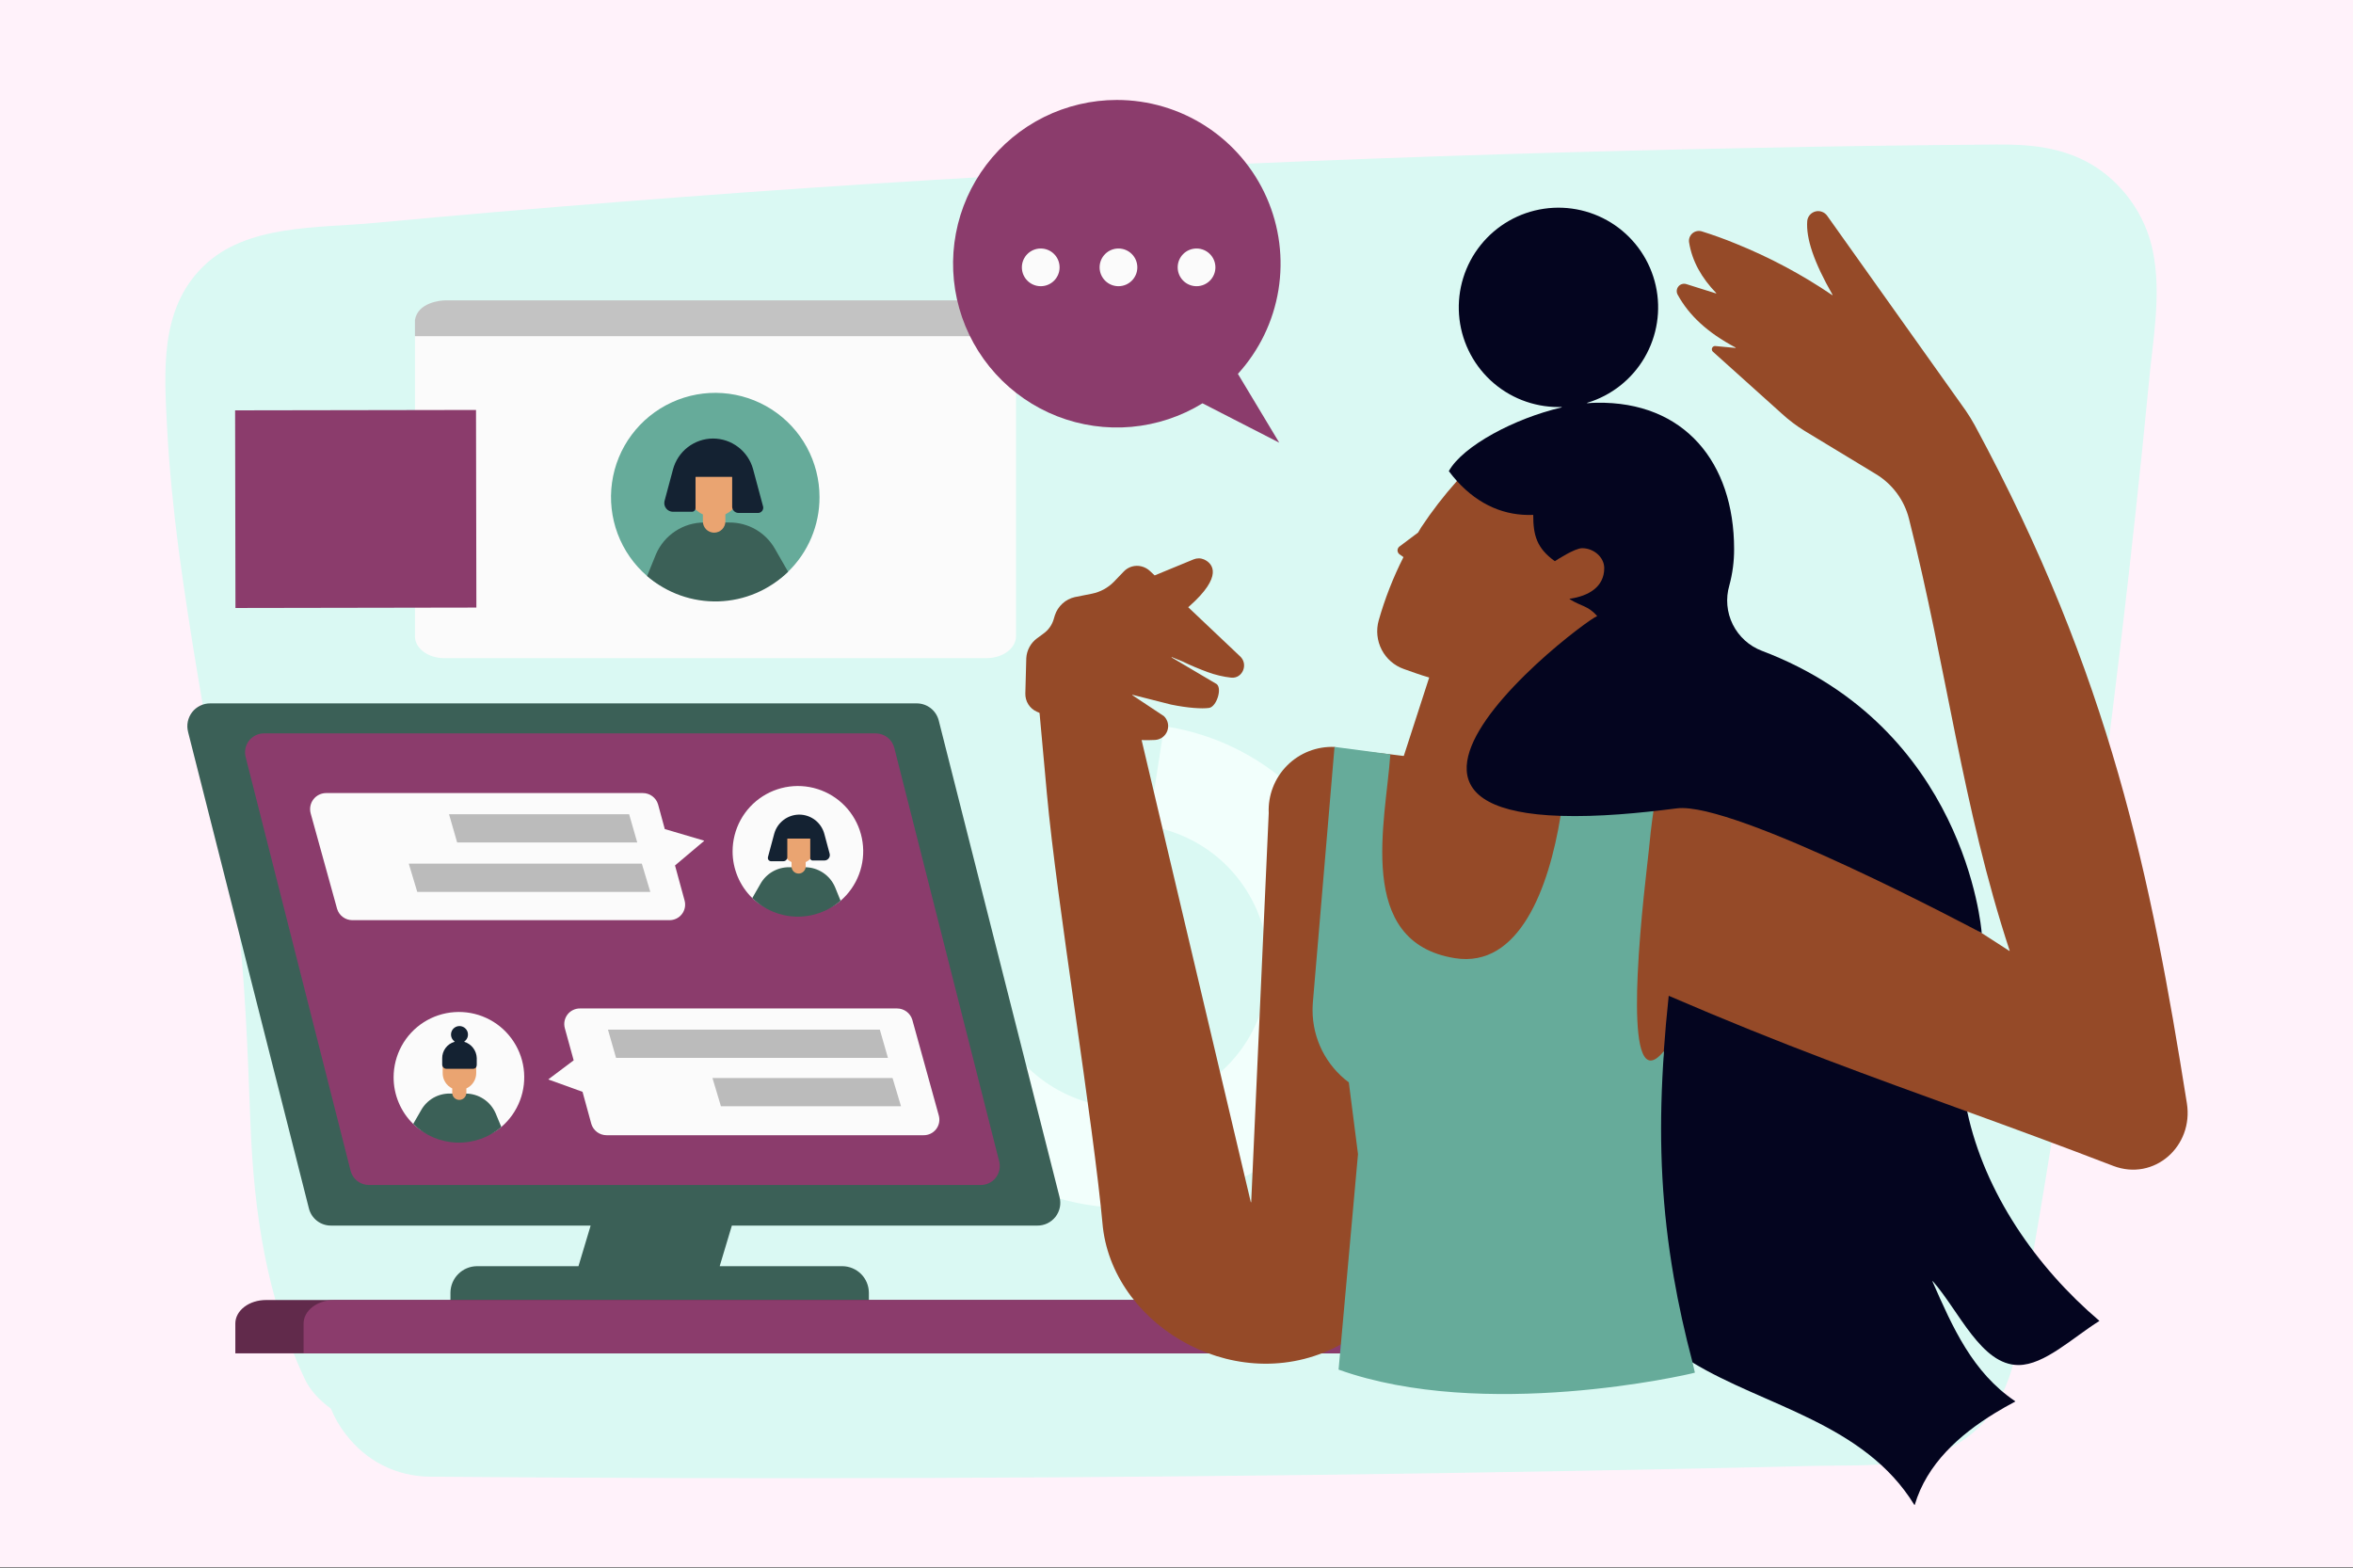
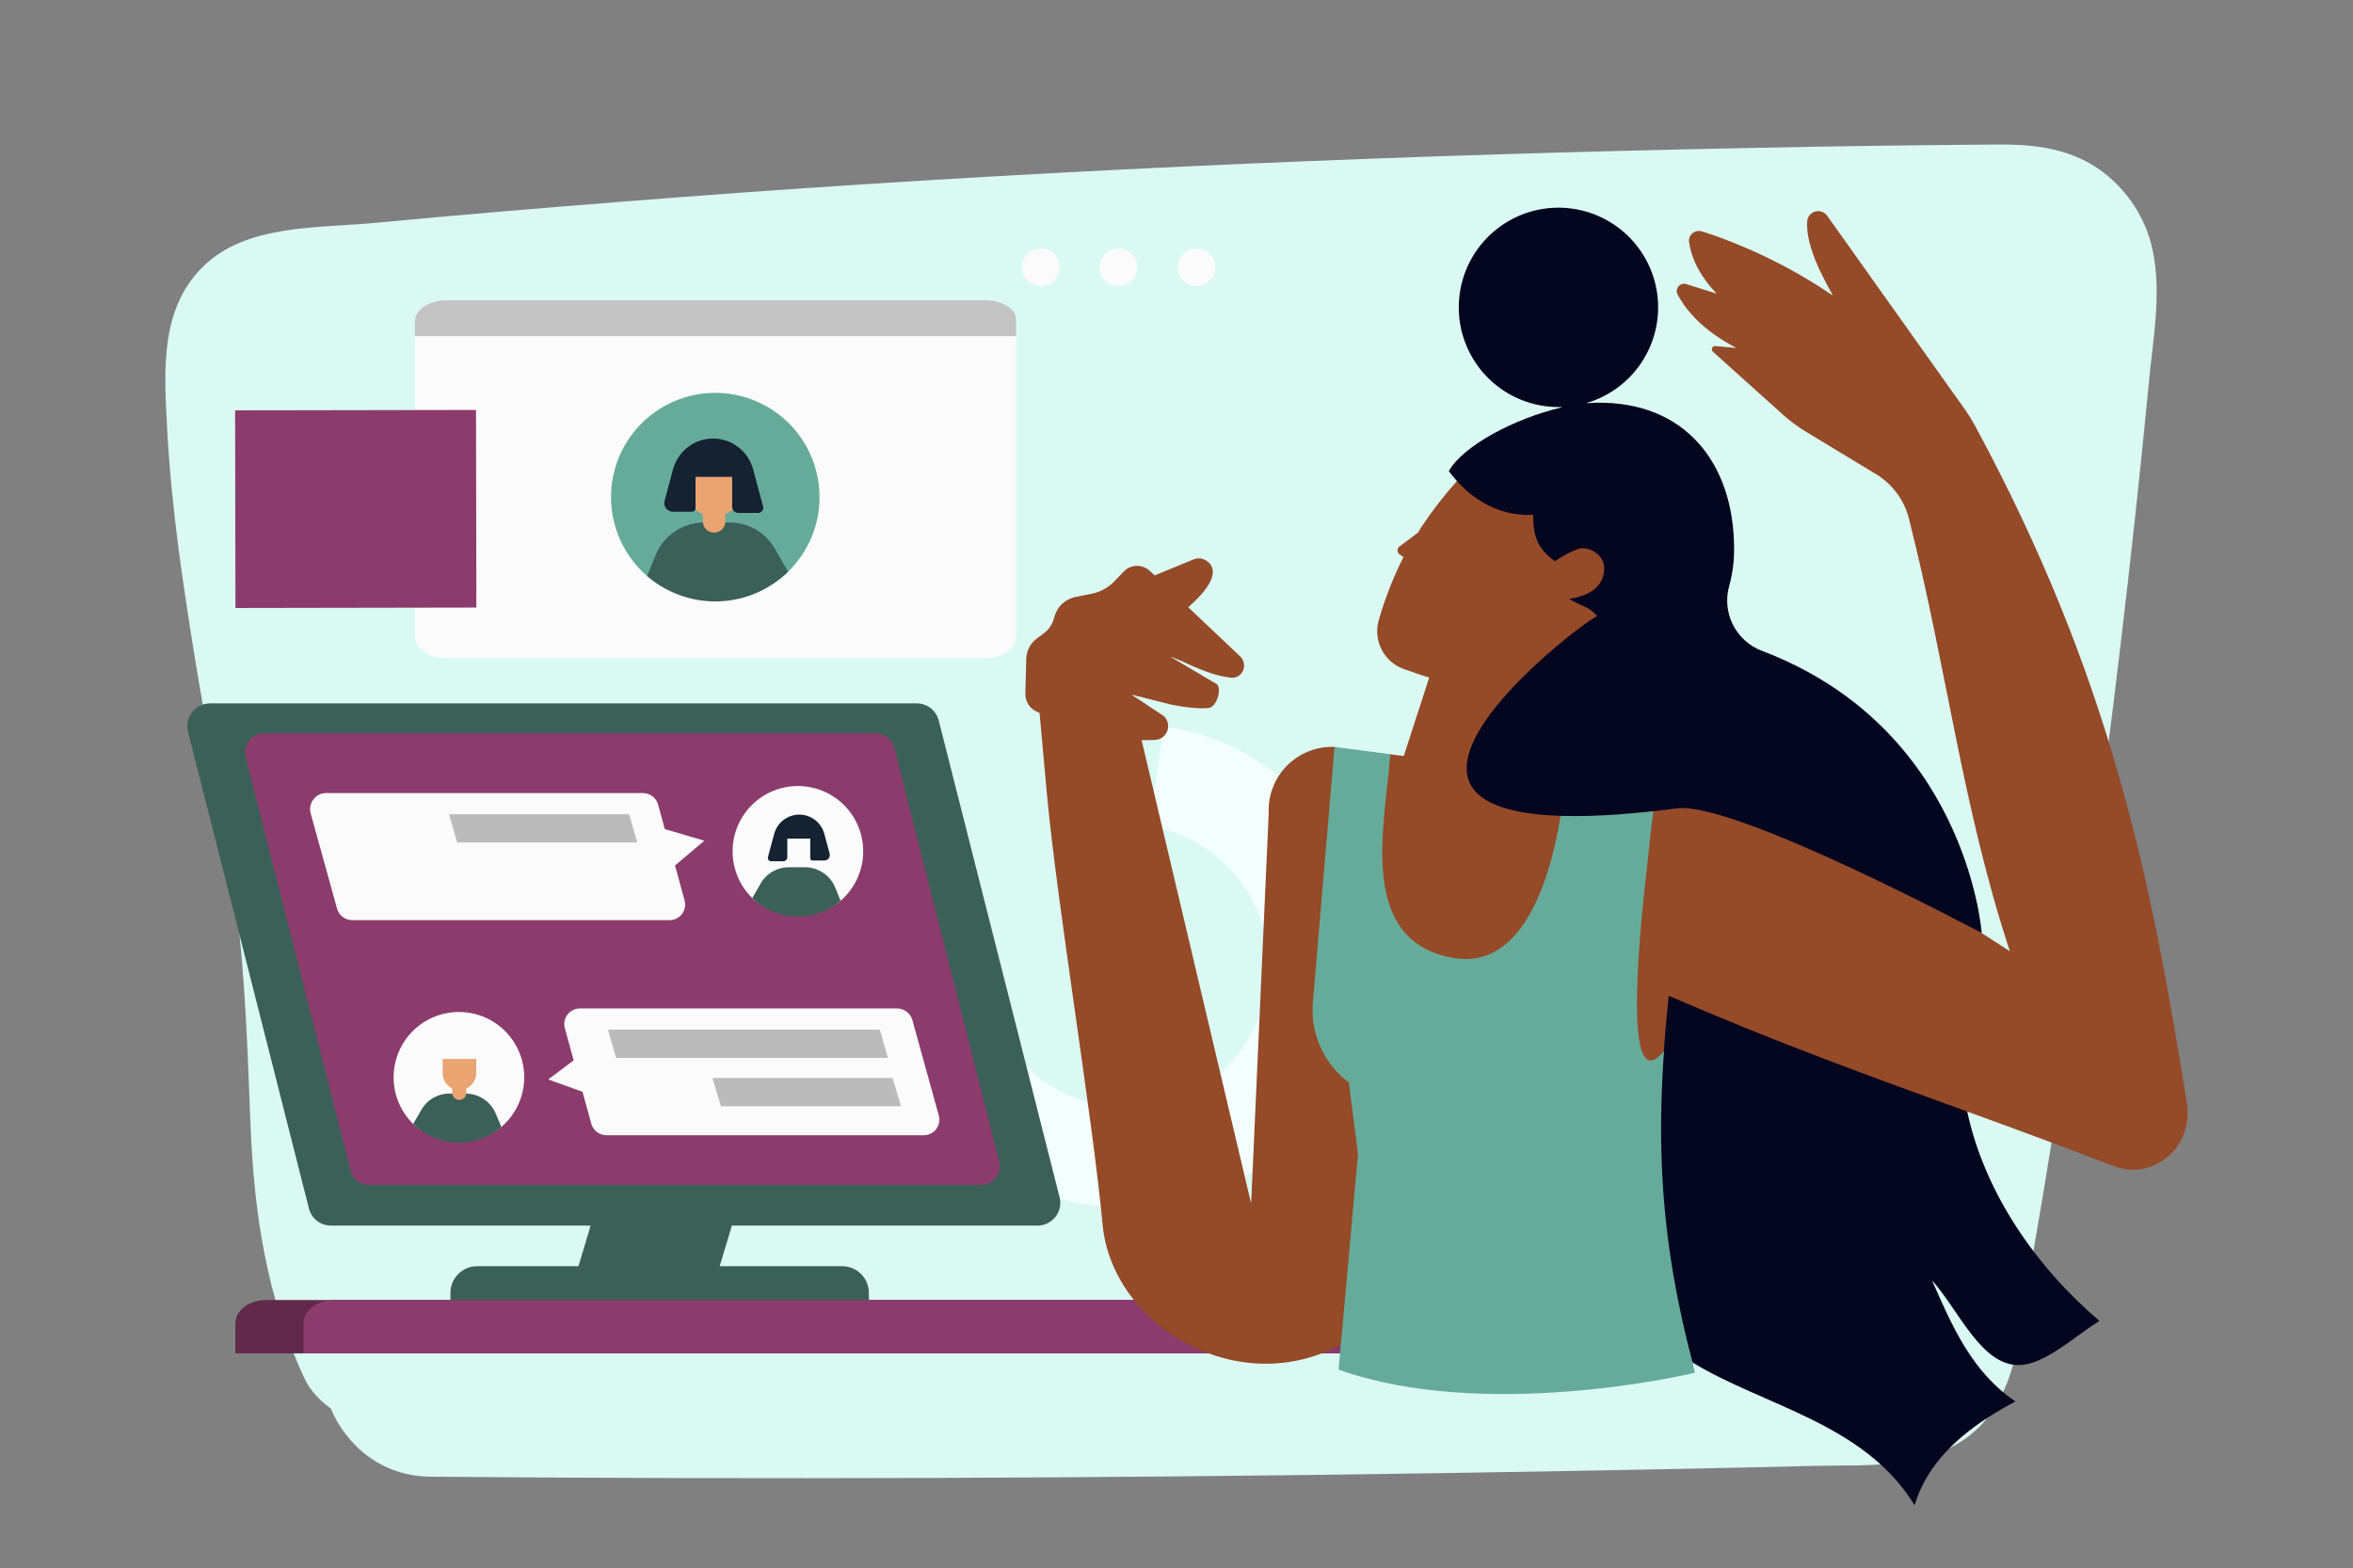
<svg xmlns="http://www.w3.org/2000/svg" width="2000" height="1333" viewBox="0 0 2000 1333" fill="none">
  <rect x="0" y="0" width="2000" height="1333" fill="#808080" stroke="none" />
  <g clip-path="url(#clip0_1180_114)">
-     <path d="M2000 0H0V1332.05H2000V0Z" fill="#FFF2FA" />
    <path d="M1829.71 212.692C1823.51 182.655 1804.04 155.283 1777.52 139.626C1752.42 124.966 1724.77 122.566 1696.56 122.847C1626.46 123.408 1556.36 124.264 1486.25 125.807C1202.04 131.447 917.41 143.162 633.76 163.477C563.949 168.541 493.844 174.055 424.018 179.975C388.902 182.936 354.207 186.177 319.077 189.417C270.423 194.075 209.212 190.273 172.398 226.806C135.29 263.339 139.667 316.652 142.066 364.324C143.904 398.739 147.425 433.013 151.803 466.866C161.525 539.652 174.503 612.142 187.199 684.226C192.278 712.145 196.655 740.499 200.738 768.432C208.356 830.625 210.474 892.411 212.873 954.899C215.834 1030.63 226.412 1102.71 258.848 1171.68C263.225 1181.42 271.545 1190.3 281.282 1197.36C284.242 1204.7 288.338 1212.02 293.978 1219.22C311.319 1241.93 336.712 1254.91 365.627 1255.19C650.834 1257.59 935.607 1256.59 1220.8 1252.23C1292.46 1251.09 1363.69 1249.83 1435.2 1248.41C1470.6 1247.57 1505.59 1247.01 1540.98 1246.01C1589.93 1244.89 1645.92 1250.11 1683.3 1211.88C1715.75 1178.6 1717.43 1125.57 1725.19 1081.98C1731.13 1047.56 1737.05 1013.01 1742.55 978.595C1753.68 908.769 1764.4 838.664 1774 768.572C1794.31 622.159 1811.94 475.466 1826.19 328.492C1829.43 290.977 1837.75 250.642 1829.71 212.692Z" fill="#DAF9F3" />
    <path d="M957.011 1026.73C902.366 1026.64 849.98 1004.96 811.272 966.35C772.579 927.783 750.707 875.438 750.482 820.793C750.44 811.436 751.212 802.092 752.839 792.874C752.839 792.79 752.923 792.692 753.021 792.608C753.106 792.566 753.204 792.51 753.33 792.51L837.971 804.435C838.097 804.491 838.195 804.533 838.279 804.617C838.335 804.715 838.377 804.842 838.377 804.94C837.788 811.351 837.199 816.051 837.199 820.793C837.157 843.774 843.653 866.361 856.027 885.778C868.359 905.195 886.022 920.642 906.926 930.35C927.802 940.059 951.007 943.538 973.819 940.465C996.631 937.351 1018.08 927.825 1035.61 912.925C1053.17 898.012 1066.04 878.371 1072.81 856.372C1079.55 834.388 1079.81 810.902 1073.63 788.722C1067.44 766.541 1055.02 746.633 1037.86 731.271C1020.69 715.964 999.465 705.849 976.751 702.187C976.611 702.187 976.527 702.145 976.442 702.005C976.386 701.921 976.344 701.837 976.386 701.696L989.49 617.687C989.49 617.561 989.574 617.463 989.672 617.421C989.756 617.336 989.855 617.28 989.981 617.336C1038.68 624.646 1083.11 649.254 1115.18 686.614C1147.24 723.919 1164.86 771.564 1164.76 820.793C1164.17 875.523 1142.05 927.825 1103.16 966.392C1064.28 1004.92 1011.8 1026.59 957.011 1026.73Z" fill="#F2FFFC" />
    <path d="M159.894 622.182C159.123 619.306 159.038 616.29 159.628 613.358C160.231 610.439 161.494 607.704 163.317 605.333C165.141 602.99 167.512 601.096 170.192 599.805C172.872 598.5 175.804 597.841 178.792 597.869H779.033C783.382 597.841 787.619 599.272 791.057 601.937C794.48 604.617 796.907 608.349 797.945 612.586L900.585 1017.45C901.343 1020.31 901.441 1023.33 900.852 1026.26C900.249 1029.18 898.986 1031.92 897.162 1034.29C895.31 1036.63 892.967 1038.52 890.288 1039.83C887.608 1041.12 884.662 1041.79 881.688 1041.75H622.225C622.169 1041.75 622.127 1041.76 622.084 1041.79C622.07 1041.81 622.028 1041.83 622.028 1041.88L611.787 1076.02C611.773 1076.07 611.773 1076.08 611.773 1076.12C611.787 1076.14 611.787 1076.18 611.815 1076.19C611.829 1076.21 611.871 1076.22 611.885 1076.25C611.927 1076.26 611.941 1076.26 611.983 1076.26H716.012C721.975 1076.31 727.671 1078.7 731.894 1082.91C736.103 1087.12 738.488 1092.82 738.516 1098.77V1106.09C738.516 1106.15 738.502 1106.19 738.46 1106.22C738.432 1106.26 738.39 1106.27 738.333 1106.27H383.063C383.021 1106.27 382.964 1106.26 382.922 1106.22C382.894 1106.19 382.866 1106.15 382.866 1106.09V1098.77C382.922 1092.82 385.307 1087.12 389.516 1082.91C393.725 1078.69 399.421 1076.31 405.384 1076.26H491.539C491.581 1076.26 491.623 1076.25 491.651 1076.22C491.694 1076.21 491.708 1076.18 491.722 1076.14L501.963 1041.99C501.963 1041.95 501.963 1041.93 501.963 1041.89C501.963 1041.88 501.949 1041.83 501.935 1041.82C501.907 1041.81 501.893 1041.79 501.851 1041.76C501.837 1041.75 501.795 1041.75 501.781 1041.75H281.432C277.069 1041.79 272.846 1040.35 269.423 1037.7C265.986 1035 263.559 1031.27 262.535 1027.05L159.866 622.168L159.894 622.182Z" fill="#3B6057" />
    <path d="M297.945 994.947C298.772 998.441 300.793 1001.56 303.613 1003.79C306.446 1006.02 309.954 1007.24 313.545 1007.25H833.65C836.119 1007.25 838.546 1006.69 840.749 1005.61C842.965 1004.53 844.901 1002.97 846.402 1001.04C847.918 999.072 848.956 996.827 849.461 994.4C849.952 992.001 849.896 989.504 849.279 987.147L760.135 635.678C759.237 632.199 757.245 629.112 754.425 626.882C751.591 624.665 748.125 623.43 744.534 623.374H224.416C221.946 623.374 219.519 623.935 217.303 625.016C215.114 626.096 213.178 627.653 211.663 629.589C210.162 631.553 209.109 633.798 208.618 636.211C208.127 638.624 208.183 641.122 208.801 643.479L297.945 994.947Z" fill="#8B3C6C" />
    <path d="M334.563 915.697C334.549 923.076 336.008 930.399 338.884 937.218C341.732 944.008 345.913 950.195 351.202 955.344C361.219 965.165 374.94 968.56 390.078 968.56C403.813 968.56 416.425 966.217 426.12 957.911C433.219 951.865 438.648 944.134 441.959 935.422C445.284 926.71 446.336 917.324 445.074 908.093C443.811 898.861 440.219 890.107 434.664 882.629C429.122 875.137 421.784 869.16 413.325 865.274C404.865 861.36 395.563 859.676 386.262 860.308C376.974 860.939 367.995 863.913 360.139 868.922C352.296 873.959 345.842 880.861 341.381 889.026C336.906 897.206 334.563 906.381 334.563 915.697Z" fill="#FBFBFB" />
    <path d="M622.692 723.618C622.664 731.026 624.165 738.363 627.027 745.181C629.889 752.014 634.112 758.187 639.429 763.35C649.446 773.142 663.125 776.453 678.207 776.453C704.639 776.453 713.267 766.254 714.403 765.707C721.446 759.646 726.875 751.902 730.144 743.189C733.427 734.491 734.465 725.091 733.161 715.874C731.884 706.656 728.278 697.93 722.723 690.452C717.153 682.988 709.815 677.054 701.342 673.168C692.896 669.295 683.608 667.598 674.307 668.243C665.047 668.903 656.068 671.863 648.226 676.885C640.397 681.908 633.957 688.825 629.482 696.99C625.035 705.169 622.692 714.302 622.692 723.618Z" fill="#FBFBFB" />
    <path d="M264.021 691.208C263.502 689.216 263.446 687.125 263.839 685.091C264.246 683.085 265.073 681.163 266.322 679.535C267.571 677.866 269.17 676.533 270.994 675.607C272.846 674.653 274.866 674.148 276.942 674.106H546.45C549.326 674.106 552.16 675.046 554.489 676.772C556.79 678.511 558.502 680.924 559.343 683.702L565.025 704.606C565.025 704.648 565.039 704.662 565.068 704.704C565.082 704.718 565.124 704.733 565.152 704.733L598.332 714.511C598.374 714.525 598.388 714.553 598.402 714.567C598.444 714.581 598.444 714.623 598.458 714.665C598.458 714.694 598.458 714.736 598.458 714.75C598.444 714.792 598.43 714.834 598.402 714.848L573.85 735.541C573.808 735.569 573.794 735.598 573.794 735.64C573.78 735.654 573.78 735.696 573.78 735.738L581.861 765.34C582.408 767.332 582.506 769.395 582.113 771.429C581.721 773.449 580.865 775.357 579.616 776.971C578.354 778.612 576.754 779.931 574.888 780.829C573.05 781.713 571.002 782.162 568.954 782.148H299.446C296.542 782.148 293.736 781.194 291.407 779.468C289.078 777.756 287.366 775.315 286.524 772.537L264.021 691.222V691.208Z" fill="#FBFBFB" />
    <path d="M466.326 917.631C466.298 917.603 466.27 917.589 466.256 917.575C466.242 917.547 466.214 917.519 466.214 917.477C466.2 917.435 466.2 917.42 466.214 917.378C466.242 917.35 466.256 917.322 466.27 917.308L487.496 901.371C487.539 901.357 487.553 901.315 487.581 901.3C487.595 901.258 487.595 901.23 487.581 901.188L480.103 873.999C479.556 872.007 479.458 869.93 479.85 867.924C480.243 865.89 481.099 863.996 482.348 862.354C483.596 860.727 485.21 859.408 487.076 858.51C488.913 857.626 490.962 857.163 493.01 857.192H762.532C765.422 857.192 768.256 858.146 770.557 859.857C772.886 861.583 774.598 864.024 775.439 866.802L797.943 948.117C798.504 950.109 798.602 952.186 798.209 954.206C797.817 956.24 796.961 958.134 795.712 959.762C794.449 961.389 792.85 962.722 790.984 963.606C789.132 964.504 787.098 964.953 785.05 964.939H515.514C512.637 964.939 509.818 963.985 507.489 962.259C505.174 960.533 503.448 958.106 502.62 955.328L495.157 928.111C495.129 928.083 495.115 928.055 495.101 928.027C495.072 928.013 495.058 927.999 495.016 927.999L466.326 917.631Z" fill="#FBFBFB" />
    <path d="M523.601 899.068C523.601 899.096 523.643 899.138 523.657 899.152C523.699 899.194 523.741 899.194 523.798 899.194H754.5C754.514 899.194 754.556 899.194 754.57 899.18C754.612 899.152 754.626 899.138 754.654 899.124C754.668 899.096 754.668 899.068 754.682 899.04C754.682 899.012 754.682 898.984 754.668 898.956L747.878 875.302C747.878 875.274 747.836 875.232 747.822 875.218C747.78 875.19 747.738 875.176 747.681 875.176H516.979C516.965 875.176 516.923 875.176 516.909 875.19C516.867 875.218 516.853 875.232 516.825 875.246C516.811 875.274 516.811 875.302 516.797 875.33C516.797 875.358 516.797 875.386 516.811 875.414L523.601 899.068Z" fill="#BBBBBB" />
    <path d="M612.728 940.187C612.742 940.229 612.756 940.257 612.798 940.285C612.84 940.299 612.868 940.313 612.91 940.313H765.594C765.622 940.313 765.65 940.299 765.678 940.299C765.706 940.285 765.72 940.257 765.734 940.243C765.762 940.201 765.776 940.187 765.776 940.145C765.776 940.131 765.776 940.089 765.776 940.075L758.678 916.435C758.663 916.393 758.649 916.351 758.607 916.323C758.579 916.295 758.537 916.281 758.495 916.295H605.811C605.783 916.295 605.755 916.295 605.741 916.323C605.699 916.323 605.685 916.337 605.671 916.379C605.643 916.393 605.629 916.407 605.629 916.449C605.629 916.463 605.629 916.505 605.643 916.519L612.728 940.187Z" fill="#BBBBBB" />
-     <path d="M354.627 758C354.627 758.042 354.669 758.07 354.683 758.112C354.725 758.126 354.767 758.14 354.823 758.126H552.5C552.528 758.126 552.556 758.126 552.584 758.112C552.612 758.112 552.626 758.098 552.64 758.056C552.668 758.042 552.682 758.014 552.682 757.986C552.682 757.958 552.682 757.929 552.682 757.901L545.598 734.262C545.569 734.205 545.555 734.191 545.513 734.149C545.485 734.135 545.443 734.107 545.401 734.107H347.71C347.668 734.107 347.654 734.135 347.612 734.135C347.598 734.149 347.57 734.163 347.556 734.191C347.542 734.206 347.514 734.248 347.514 734.276C347.5 734.304 347.514 734.332 347.514 734.36L354.627 758Z" fill="#BBBBBB" />
    <path d="M388.535 715.984C388.549 716.04 388.577 716.054 388.605 716.096C388.647 716.11 388.675 716.124 388.717 716.124H541.401C541.443 716.124 541.457 716.11 541.499 716.11C541.513 716.096 541.527 716.068 541.555 716.054C541.569 716.012 541.583 715.998 541.583 715.956C541.583 715.942 541.583 715.914 541.583 715.886L534.793 692.246C534.779 692.204 534.751 692.176 534.723 692.134C534.681 692.119 534.639 692.092 534.611 692.12H381.927C381.885 692.12 381.871 692.119 381.843 692.134C381.815 692.134 381.787 692.148 381.773 692.176C381.759 692.204 381.73 692.232 381.73 692.26C381.73 692.288 381.73 692.316 381.73 692.344L388.535 715.984Z" fill="#BBBBBB" />
    <path d="M639.495 763.238C639.481 763.252 639.453 763.308 639.481 763.35C639.481 763.378 639.495 763.42 639.537 763.462C649.456 773.114 662.658 778.712 676.505 779.133C690.38 779.54 703.891 774.756 714.399 765.707C714.413 765.693 714.427 765.651 714.455 765.623C714.455 765.581 714.455 765.538 714.427 765.51L709.713 753.922C707.566 748.956 704.003 744.705 699.457 741.73C694.94 738.756 689.636 737.157 684.193 737.157H670.697C665.758 737.115 660.904 738.405 656.625 740.875C652.346 743.358 648.796 746.921 646.383 751.242C644.672 754.203 640.112 762.115 639.495 763.238Z" fill="#3B6057" />
-     <path d="M693.02 702.316C693.076 702.316 693.118 702.33 693.146 702.372C693.189 702.4 693.203 702.442 693.203 702.498V719.726C693.203 722.462 692.431 725.142 690.958 727.443C689.485 729.758 687.394 731.595 684.911 732.746C684.883 732.774 684.855 732.788 684.827 732.83C684.813 732.844 684.813 732.886 684.813 732.914V736.534C684.813 738.133 684.182 739.662 683.045 740.771C681.923 741.907 680.394 742.539 678.794 742.539C677.209 742.539 675.694 741.907 674.557 740.771C673.435 739.662 672.804 738.133 672.804 736.534V732.9C672.804 732.858 672.79 732.83 672.761 732.788C672.747 732.774 672.733 732.732 672.691 732.732C670.278 731.539 668.23 729.673 666.813 727.387C665.396 725.086 664.652 722.42 664.68 719.726V702.498C664.68 702.442 664.708 702.4 664.737 702.372C664.779 702.33 664.821 702.316 664.877 702.316H693.02Z" fill="#EAA471" />
    <path d="M351.284 955.229C351.255 955.271 351.241 955.313 351.256 955.341C351.256 955.397 351.284 955.439 351.312 955.453C361.202 965.12 374.348 970.745 388.153 971.208C401.986 971.671 415.483 966.985 426.019 958.021C426.047 957.993 426.061 957.95 426.075 957.908C426.075 957.88 426.075 957.838 426.061 957.796L421.291 946.334C419.131 941.339 415.581 937.103 411.035 934.114C406.518 931.14 401.215 929.541 395.771 929.527H382.275C377.322 929.484 372.468 930.775 368.175 933.244C363.924 935.742 360.375 939.319 357.962 943.64L351.284 955.229Z" fill="#3B6057" />
    <path d="M404.598 900.096C404.654 900.096 404.696 900.124 404.724 900.153C404.766 900.181 404.78 900.237 404.78 900.279V912.106C404.78 914.842 404.009 917.521 402.535 919.822C401.062 922.137 398.972 923.975 396.475 925.125C396.461 925.153 396.433 925.167 396.404 925.209C396.39 925.237 396.39 925.279 396.39 925.293V928.913C396.39 930.513 395.759 932.042 394.623 933.15C393.5 934.286 391.971 934.918 390.372 934.918C388.786 934.918 387.271 934.286 386.135 933.15C385.012 932.042 384.381 930.513 384.381 928.913V925.265C384.381 925.223 384.367 925.181 384.339 925.167C384.325 925.125 384.311 925.111 384.269 925.097C381.842 923.905 379.793 922.067 378.391 919.752C376.974 917.465 376.244 914.799 376.258 912.106V900.279C376.258 900.265 376.258 900.223 376.286 900.209C376.286 900.181 376.3 900.167 376.314 900.153C376.342 900.124 376.356 900.11 376.37 900.11C376.412 900.096 376.426 900.096 376.454 900.096H404.598Z" fill="#EAA471" />
    <path d="M688.694 729.633C688.737 730.096 688.947 730.545 689.256 730.854C689.592 731.19 690.041 731.401 690.504 731.429H700.704C701.391 731.429 702.079 731.26 702.724 730.966C703.355 730.643 703.903 730.222 704.337 729.661C704.758 729.128 705.067 728.469 705.235 727.795C705.376 727.108 705.362 726.406 705.207 725.733V725.719L700.704 708.925C699.455 704.211 696.705 700.045 692.847 697.042C688.989 694.068 684.261 692.441 679.407 692.412C674.567 692.427 669.881 694.012 666.023 696.93C662.165 699.862 659.401 703.959 658.096 708.603L652.695 728.707V728.735C652.624 729.1 652.638 729.493 652.709 729.871C652.807 730.236 652.947 730.601 653.172 730.896C653.424 731.204 653.691 731.471 654.027 731.653C654.35 731.864 654.715 731.976 655.094 732.032H665.896C666.766 732.032 667.608 731.667 668.225 731.064C668.829 730.433 669.193 729.605 669.193 728.735V712.994C669.193 712.966 669.207 712.91 669.249 712.868C669.278 712.84 669.334 712.812 669.376 712.812H688.512C688.568 712.812 688.61 712.84 688.638 712.868C688.68 712.91 688.694 712.966 688.694 712.994V729.633Z" fill="#142232" />
-     <path d="M386.278 885.548C386.32 885.534 386.362 885.52 386.376 885.492C386.39 885.464 386.418 885.436 386.418 885.407C386.432 885.365 386.432 885.323 386.418 885.295C386.39 885.253 386.376 885.239 386.334 885.211C385.113 884.327 384.173 883.051 383.71 881.606C383.233 880.146 383.233 878.589 383.71 877.13C384.173 875.685 385.085 874.422 386.334 873.524C387.568 872.627 389.056 872.164 390.585 872.164C392.114 872.164 393.601 872.669 394.822 873.567C396.056 874.478 396.968 875.741 397.431 877.186C397.88 878.645 397.88 880.203 397.403 881.662C396.898 883.107 395.958 884.355 394.71 885.253C394.695 885.267 394.681 885.295 394.653 885.323C394.639 885.365 394.639 885.408 394.639 885.436C394.653 885.478 394.653 885.492 394.695 885.534C394.71 885.548 394.752 885.576 394.766 885.59C397.726 886.502 400.321 888.326 402.187 890.781C404.067 893.236 405.119 896.238 405.232 899.325V904.838C405.232 907.266 404.011 908.5 401.865 908.5H379.53C378.561 908.486 377.621 908.093 376.934 907.42C376.247 906.732 375.854 905.807 375.854 904.838V899.619C375.798 896.463 376.808 893.376 378.688 890.823C380.582 888.27 383.247 886.432 386.278 885.548Z" fill="#142232" />
    <path d="M1242.11 1150.35H200.031V1124.91C200.045 1119.64 202.781 1114.59 207.649 1110.85C212.518 1107.12 219.111 1105.03 226 1105.02H1215.97C1222.86 1105.03 1229.45 1107.12 1234.32 1110.85C1239.19 1114.59 1241.92 1119.64 1241.94 1124.91V1150.35H1242.11Z" fill="#612A4B" />
    <path d="M1166.49 1150.35H258.047V1124.91C258.075 1119.64 260.811 1114.59 265.679 1110.85C270.547 1107.12 277.141 1105.03 284.03 1105.02H1140.37C1147.24 1105.03 1153.83 1107.12 1158.7 1110.85C1163.59 1114.59 1166.32 1119.64 1166.34 1124.91V1150.35H1166.49Z" fill="#8B3C6C" />
    <path d="M839.511 270.489H377.658C363.825 270.489 352.699 275.414 352.699 285.739V540.811C352.685 543.266 353.331 545.693 354.579 547.952C355.828 550.211 357.666 552.259 359.995 553.999C362.31 555.724 365.074 557.099 368.09 558.025C371.134 558.965 374.375 559.442 377.658 559.428H838.389C845.039 559.456 851.437 557.506 856.165 554.013C860.878 550.519 863.572 545.777 863.614 540.811V285.739C863.614 275.414 853.331 270.489 839.511 270.489Z" fill="#FBFBFB" />
    <path d="M863.614 285.737H352.699V272.03C355.042 257.145 374.445 255.307 378.345 255.307C378.345 255.307 838.235 255.293 839.203 255.321C851.577 255.531 863.614 262.574 863.614 270.908V285.737Z" fill="#C3C3C3" />
-     <path d="M949.269 84.961C976.248 84.947 1002.64 92.79 1025.24 107.492C1047.84 122.209 1065.69 143.17 1076.59 167.848C1087.49 192.512 1090.98 219.827 1086.66 246.441C1082.33 273.069 1070.36 297.846 1052.19 317.782L1087.33 376.271L1022.11 342.81C1003.77 354.076 983.08 360.909 961.657 362.831C940.22 364.739 918.656 361.652 898.622 353.838C878.588 345.995 860.644 333.621 846.194 317.697C831.743 301.774 821.165 282.708 815.329 262C809.478 241.306 808.51 219.533 812.495 198.404C816.465 177.261 825.304 157.325 838.281 140.181C851.258 123.023 868.024 109.106 887.286 99.524C906.549 89.956 927.776 84.961 949.269 84.961Z" fill="#8B3C6C" />
    <path d="M1017.04 243.272C1008.19 243.272 1001.01 236.103 1001.01 227.25C1001.01 218.398 1008.19 211.229 1017.04 211.229C1025.88 211.229 1033.07 218.398 1033.07 227.25C1033.07 236.103 1025.88 243.272 1017.04 243.272Z" fill="#FBFBFB" />
    <path d="M950.684 243.272C941.832 243.272 934.648 236.103 934.648 227.25C934.648 218.398 941.832 211.229 950.684 211.229C959.523 211.229 966.706 218.398 966.706 227.25C966.706 236.103 959.523 243.272 950.684 243.272Z" fill="#FBFBFB" />
    <path d="M884.606 243.272C875.753 243.272 868.57 236.103 868.57 227.25C868.57 218.398 875.753 211.229 884.606 211.229C893.459 211.229 900.628 218.398 900.628 227.25C900.628 236.103 893.459 243.272 884.606 243.272Z" fill="#FBFBFB" />
    <path d="M696.573 422.551C696.615 434.378 694.23 446.092 689.656 456.979C685.083 467.88 678.335 477.743 669.861 485.978C653.867 501.621 632.023 506.882 607.948 506.882C565.747 506.882 551.984 490.622 550.174 489.752C538.909 480.072 530.252 467.698 525.019 453.795C519.8 439.877 518.131 424.908 520.207 410.191C522.256 395.474 527.994 381.514 536.888 369.617C545.769 357.706 557.484 348.194 571.008 342.007C584.505 335.792 599.334 333.098 614.163 334.136C628.965 335.175 643.289 339.931 655.803 347.956C668.317 355.98 678.601 367.008 685.728 380.055C692.841 393.075 696.573 407.693 696.573 422.551Z" fill="#66AB9A" />
    <path d="M669.74 485.768C669.782 485.838 669.81 485.894 669.782 485.978C669.782 486.034 669.74 486.104 669.684 486.132C653.845 501.579 632.772 510.502 610.662 511.189C588.523 511.835 566.932 504.202 550.18 489.752C550.152 489.696 550.11 489.64 550.082 489.584C550.082 489.513 550.082 489.457 550.11 489.401L557.63 470.938C561.081 463.012 566.763 456.235 574.016 451.479C581.228 446.695 589.702 444.156 598.386 444.128H619.935C627.806 444.072 635.564 446.12 642.397 450.076C649.243 454.061 654.883 459.771 658.755 466.631C661.491 471.387 668.772 484.014 669.74 485.768Z" fill="#3B6057" />
    <path d="M584.295 388.558C584.196 388.558 584.14 388.586 584.084 388.642C584.028 388.698 584 388.768 584 388.852V416.35C584 420.713 585.235 424.992 587.592 428.682C589.935 432.358 593.274 435.304 597.244 437.142C597.286 437.184 597.342 437.212 597.37 437.24C597.398 437.296 597.426 437.352 597.426 437.423V443.189C597.426 445.714 598.408 448.141 600.218 449.965C602 451.747 604.441 452.757 606.994 452.757C609.52 452.757 611.961 451.747 613.771 449.965C615.553 448.141 616.563 445.714 616.563 443.189V437.352C616.563 437.296 616.605 437.268 616.633 437.212C616.661 437.142 616.689 437.114 616.745 437.086C620.617 435.192 623.886 432.246 626.145 428.556C628.404 424.908 629.582 420.657 629.526 416.35V388.852C629.526 388.768 629.498 388.698 629.442 388.642C629.386 388.586 629.315 388.558 629.231 388.558H584.295Z" fill="#EAA471" />
    <path d="M591.184 432.161C591.128 432.905 590.805 433.578 590.3 434.111C589.767 434.659 589.051 434.981 588.308 435.009H572.02C570.911 435.009 569.817 434.771 568.807 434.266C567.797 433.789 566.899 433.073 566.225 432.217C565.538 431.32 565.061 430.309 564.794 429.243C564.556 428.149 564.584 427.012 564.822 425.918L572.02 399.08C574.012 391.56 578.403 384.896 584.562 380.14C590.707 375.384 598.255 372.774 606.013 372.746C613.744 372.746 621.235 375.271 627.394 379.957C633.539 384.629 637.973 391.167 640.049 398.603L648.663 430.702V430.73C648.789 431.32 648.761 431.951 648.635 432.512C648.495 433.101 648.256 433.676 647.891 434.182C647.513 434.659 647.064 435.065 646.559 435.388C646.026 435.697 645.436 435.907 644.833 435.991H627.591C626.202 435.963 624.855 435.388 623.887 434.42C622.905 433.438 622.33 432.091 622.33 430.702V405.617C622.33 405.519 622.302 405.463 622.245 405.407C622.189 405.351 622.091 405.323 622.035 405.323H591.479C591.394 405.323 591.338 405.351 591.282 405.407C591.212 405.463 591.184 405.519 591.184 405.617V432.161Z" fill="#142232" />
    <path d="M404.53 348.464L199.909 348.801C199.867 348.815 199.825 348.857 199.839 348.899L200.133 516.693C200.133 516.749 200.175 516.791 200.203 516.791L404.825 516.44C404.867 516.454 404.895 516.412 404.909 516.356L404.6 348.563C404.6 348.506 404.572 348.464 404.53 348.464Z" fill="#8B3C6C" />
    <path d="M1480.18 828.767H1480.22C1546.41 842.74 1610.02 862.957 1666.66 894.944C1666.67 894.958 1666.72 894.986 1666.73 895.015C1666.74 895.043 1666.74 895.071 1666.74 895.113C1666.79 911.822 1668.58 928.475 1672.1 944.82C1686.92 1013.97 1730.79 1077.06 1784.3 1122.6C1784.33 1122.62 1784.34 1122.63 1784.35 1122.67C1784.35 1122.69 1784.35 1122.73 1784.35 1122.74C1784.35 1122.78 1784.35 1122.8 1784.34 1122.84C1784.33 1122.85 1784.3 1122.87 1784.28 1122.9C1761.91 1136.9 1737.69 1160.29 1715.68 1160.29C1684.04 1160.29 1665.33 1114.62 1642.87 1089.04C1642.84 1089.02 1642.8 1088.99 1642.75 1088.99C1642.73 1088.97 1642.67 1088.99 1642.63 1089.02C1642.6 1089.04 1642.57 1089.07 1642.56 1089.13C1642.54 1089.16 1642.54 1089.21 1642.56 1089.25C1659.66 1128.16 1676.56 1166.58 1712.86 1191.04C1712.87 1191.05 1712.9 1191.08 1712.92 1191.09C1712.93 1191.14 1712.93 1191.16 1712.93 1191.18C1712.93 1191.22 1712.93 1191.26 1712.92 1191.28C1712.9 1191.32 1712.86 1191.33 1712.85 1191.35C1707.02 1194.43 1701.21 1197.7 1695.5 1201.21C1665.26 1219.74 1637.79 1244.41 1627.49 1279.12C1627.49 1279.16 1627.48 1279.17 1627.43 1279.19C1627.42 1279.23 1627.38 1279.23 1627.34 1279.24C1627.31 1279.24 1627.26 1279.24 1627.22 1279.23C1627.21 1279.21 1627.18 1279.19 1627.15 1279.16C1584.59 1209.73 1499.64 1195.26 1438.67 1158.15L1437.88 1157.68C1405.75 1137.96 1380.4 1111.8 1371.63 1067.77C1369.36 1055.95 1368.27 1043.91 1368.34 1031.89C1368.34 998.539 1384.54 962.202 1392.28 924.196C1394.3 914.572 1395.59 904.779 1396.13 894.944C1396.24 892.644 1396.3 890.315 1396.3 888C1396.48 876.692 1394.82 865.412 1391.4 854.637C1388.17 845.35 1383.57 836.595 1377.73 828.697C1377.71 828.655 1377.71 828.627 1377.71 828.599C1377.71 828.57 1377.71 828.528 1377.73 828.514C1377.75 828.472 1377.76 828.458 1377.78 828.444C1377.82 828.416 1377.86 828.402 1377.89 828.402L1391.99 828.458L1415.29 828.542L1480.18 828.767Z" fill="#04051F" />
    <path d="M955.124 561.645L955.769 564.464L961.114 588.132L961.227 588.623L961.605 590.321L968.873 622.477L970.346 629.071L1063.14 1021.77C1063.14 1021.79 1063.14 1021.8 1063.17 1021.83C1063.17 1021.86 1063.18 1021.88 1063.19 1021.88C1063.21 1021.9 1063.25 1021.91 1063.26 1021.91C1063.29 1021.94 1063.31 1021.94 1063.35 1021.94C1063.36 1021.91 1063.38 1021.91 1063.4 1021.9C1063.43 1021.9 1063.46 1021.88 1063.46 1021.86C1063.47 1021.84 1063.49 1021.83 1063.49 1021.79C1063.5 1021.77 1063.5 1021.74 1063.5 1021.72L1078.39 691.165C1078.05 683.688 1079.26 676.252 1081.95 669.265C1084.64 662.307 1088.74 655.965 1094.03 650.676C1099.31 645.373 1105.62 641.248 1112.59 638.512C1119.55 635.805 1127 634.57 1134.48 634.893C1134.51 634.907 1134.55 634.907 1134.59 634.921C1134.6 634.949 1134.65 634.963 1134.66 635.005L1135.61 636.212C1135.63 636.24 1135.66 636.24 1135.67 636.254C1135.68 636.268 1135.73 636.268 1135.74 636.268L1181.5 641.136L1192.97 642.567L1193.25 642.385L1214.73 576.067C1214.73 576.011 1214.73 575.955 1214.7 575.913C1214.68 575.884 1214.66 575.842 1214.61 575.828C1207.36 573.794 1200.32 571.114 1193.21 568.645C1185.08 565.769 1178.36 559.905 1174.39 552.245C1170.44 544.599 1169.54 535.718 1171.85 527.426C1177.1 508.893 1184.14 490.893 1192.84 473.707L1192.85 473.693C1192.87 473.651 1192.87 473.595 1192.87 473.553C1192.85 473.525 1192.84 473.483 1192.8 473.455L1189.52 471.126C1189.01 470.761 1188.6 470.256 1188.31 469.667C1188.01 469.105 1187.86 468.474 1187.86 467.829C1187.86 467.183 1188.01 466.552 1188.31 465.991C1188.6 465.416 1189.01 464.925 1189.52 464.532L1205.31 452.691C1205.33 452.663 1205.34 452.649 1205.37 452.635L1207.91 448.342C1217.1 434.466 1227.27 421.279 1238.37 408.862C1242.46 404.233 1246.76 399.645 1251.22 395.071C1251.23 395.043 1251.29 395.029 1251.33 395.029C1251.37 395.029 1251.43 395.029 1251.46 395.057L1400.89 497.838C1400.9 497.852 1400.93 497.88 1400.94 497.908C1400.94 497.936 1400.96 497.964 1400.96 497.992C1400.96 498.02 1400.96 498.048 1400.94 498.076C1400.93 498.105 1400.9 498.119 1400.89 498.133L1302.75 574.369C1302.71 574.383 1302.69 574.425 1302.68 574.467L1286.73 626.545C1286.73 626.573 1286.73 626.601 1286.73 626.629C1286.73 626.658 1286.74 626.686 1286.75 626.714C1286.75 626.728 1286.8 626.742 1286.81 626.77C1286.82 626.784 1286.87 626.784 1286.88 626.784L1389.31 631.919C1421.52 633.42 1452.77 643.437 1479.83 660.988L1707.88 808.27C1707.92 808.284 1707.96 808.284 1707.99 808.284C1708.03 808.284 1708.08 808.27 1708.1 808.242C1708.12 808.228 1708.16 808.186 1708.16 808.158C1708.17 808.116 1708.17 808.088 1708.16 808.046C1667.81 685.329 1654.93 568.828 1622.59 440.948C1618.61 425.137 1608.56 411.528 1594.62 403.054L1533.91 366.269C1526.97 361.99 1520.43 357.051 1514.43 351.538L1455.92 298.927L1455.88 298.885C1455.46 298.506 1455.18 297.973 1455.07 297.397C1454.96 296.822 1455.03 296.233 1455.28 295.7C1455.53 295.195 1455.94 294.746 1456.43 294.465C1456.95 294.171 1457.54 294.058 1458.11 294.143L1475.09 295.742C1475.13 295.742 1475.19 295.728 1475.23 295.7C1475.24 295.686 1475.28 295.644 1475.3 295.616C1475.3 295.56 1475.3 295.518 1475.28 295.489C1475.26 295.447 1475.24 295.405 1475.2 295.391C1451.01 282.61 1435.55 267.837 1426.11 250.721C1425.45 249.627 1425.11 248.336 1425.2 247.073C1425.28 245.783 1425.76 244.548 1426.57 243.552C1427.36 242.542 1428.47 241.798 1429.7 241.448C1430.94 241.083 1432.24 241.111 1433.46 241.518L1458.52 249.402C1458.55 249.402 1458.6 249.402 1458.64 249.402C1458.67 249.388 1458.72 249.346 1458.73 249.318C1458.76 249.304 1458.77 249.248 1458.76 249.206C1458.76 249.164 1458.73 249.136 1458.72 249.094C1446.47 236.341 1438.22 222.157 1435.66 205.841C1435.47 204.438 1435.64 203.035 1436.13 201.73C1436.63 200.425 1437.43 199.261 1438.51 198.335C1439.55 197.437 1440.83 196.791 1442.22 196.497C1443.58 196.202 1444.99 196.244 1446.34 196.623C1455.99 199.625 1465.58 203.077 1475.07 206.977C1503.99 218.621 1531.56 233.324 1557.33 250.819C1557.37 250.847 1557.41 250.861 1557.47 250.847C1557.5 250.847 1557.54 250.819 1557.57 250.805C1557.6 250.777 1557.62 250.735 1557.62 250.693C1557.62 250.665 1557.62 250.609 1557.61 250.567C1541.7 222.606 1535.01 202.754 1536.12 187.799C1536.31 185.919 1537.08 184.137 1538.32 182.692C1539.58 181.261 1541.21 180.237 1543.06 179.746C1544.88 179.269 1546.82 179.367 1548.6 180.012C1550.38 180.657 1551.94 181.836 1553.04 183.379L1670.79 348.942C1673.56 352.983 1676.15 357.163 1678.5 361.457C1794.04 575.239 1828.27 745.979 1858.78 937.665C1864.69 974.464 1830.82 1004.26 1796.24 991.019C1750.38 973.384 1710.11 958.639 1672.09 944.82C1588.84 914.53 1516.25 888.66 1418.59 846.515C1418.58 846.515 1418.53 846.515 1418.51 846.515C1418.48 846.515 1418.45 846.515 1418.42 846.529C1418.41 846.543 1418.39 846.571 1418.37 846.585C1418.35 846.599 1418.34 846.641 1418.34 846.683C1416.64 862.747 1415.24 878.348 1414.19 893.598C1414.17 893.64 1414.17 893.668 1412.88 906.407L1214.15 997.445C1214.01 997.641 1174.13 1096.31 1141.42 1141.81C1055.48 1190.59 947.506 1129.74 937.418 1043.21C929.183 952.494 898.29 767.5 889.83 674.568L887.501 648.796L886.884 642.216L885.523 627.12L883.587 605.964L879.336 559.063L955.124 561.645Z" fill="#954A28" />
    <path d="M1154.27 980.973L1146.47 920.043C1136.89 912.902 1129.13 903.643 1123.77 892.994C1118.43 882.332 1115.65 870.575 1115.65 858.636C1115.65 856.531 1115.73 854.427 1115.89 852.308C1115.9 852.21 1115.9 852.07 1115.92 851.944L1134.29 635.145C1134.31 635.103 1134.31 635.075 1134.32 635.032C1134.35 635.018 1134.36 634.976 1134.39 634.962C1134.42 634.948 1134.45 634.92 1134.49 634.906C1134.53 634.906 1134.56 634.906 1134.59 634.906L1181.5 641.135C1181.57 641.135 1181.63 641.163 1181.69 641.219C1181.73 641.276 1181.74 641.36 1181.74 641.416C1177.9 697.857 1151.56 800.862 1236.61 814.443C1291.27 823.169 1316.5 755.041 1326.47 693.508C1328.27 682.551 1329.56 671.79 1330.44 661.731C1331.73 650.661 1335.1 639.915 1340.36 630.08L1388.94 632.297C1398.71 632.774 1408.45 634.008 1418.01 635.972C1412.42 649.721 1408.31 669.657 1405.39 689.509C1403.69 701.041 1402.4 712.546 1401.46 722.815C1400.58 731.879 1394.01 783.157 1391.99 828.472C1391.58 837.577 1391.36 846.416 1391.4 854.651C1391.48 872.272 1392.8 886.989 1396.13 894.986C1399.54 903.137 1405.06 904.288 1413.59 894.285L1414.18 893.696L1414.34 893.541C1413.8 901.131 1413.34 908.651 1412.99 916.073C1410.13 974.31 1412.71 1028.21 1422.69 1085.68C1426.73 1109.08 1432.02 1133.07 1438.67 1158.17C1439.35 1160.76 1439.87 1163.93 1440.59 1166.57C1440.59 1166.63 1440.59 1166.68 1440.57 1166.72C1440.53 1166.75 1440.49 1166.8 1440.46 1166.81C1434.22 1168.62 1260.98 1208.32 1137.77 1164.17L1154.27 980.973Z" fill="#66AB9A" />
    <path d="M1231.52 400.36C1231.51 400.402 1231.51 400.444 1231.51 400.472C1231.51 400.514 1231.51 400.542 1231.55 400.57C1233.75 403.516 1236.03 406.28 1238.37 408.862C1257.21 429.653 1279.53 438.59 1303.03 437.664C1303.06 437.664 1303.11 437.692 1303.16 437.706C1303.2 437.748 1303.21 437.805 1303.21 437.861C1303.23 454.991 1306.2 465.962 1321.51 476.947C1321.54 476.961 1321.58 476.989 1321.62 476.989C1321.65 476.989 1321.69 476.961 1321.7 476.947C1323.15 476.007 1338.47 465.962 1344.8 465.962C1354.72 465.962 1363.57 473.706 1363.57 482.896C1363.57 498.931 1350.23 506.648 1334.25 508.948C1334.22 508.948 1334.18 508.963 1334.15 509.005C1334.12 509.019 1334.11 509.061 1334.09 509.103C1334.09 509.131 1334.09 509.173 1334.11 509.201C1334.12 509.243 1334.15 509.257 1334.18 509.285C1344.11 515.556 1349.58 514.673 1357.45 523.483C1357.47 523.497 1357.48 523.539 1357.48 523.553C1357.48 523.595 1357.48 523.637 1357.48 523.651C1357.48 523.694 1357.47 523.708 1357.45 523.736C1357.42 523.764 1357.4 523.778 1357.37 523.778C1354.15 524.872 1330.36 541.848 1305.65 564.716C1299.12 570.777 1292.51 577.244 1286.21 583.951C1241.61 631.272 1212.03 689.818 1326.47 693.493C1358.87 694.504 1393.21 691.193 1425.37 687.096C1474.05 680.951 1679.15 790.269 1684.31 793.005H1684.33C1684.34 793.033 1684.34 793.033 1684.37 793.033C1684.37 793.033 1684.38 793.033 1684.38 793.005C1684.38 793.005 1684.4 793.005 1684.4 792.991V792.977C1684.05 788.333 1669.88 618.491 1497.49 553.17C1486.73 549.073 1477.94 541.076 1472.82 530.779C1467.71 520.481 1466.66 508.64 1469.9 497.599C1472.63 487.525 1473.99 477.129 1473.95 466.691C1473.95 393.106 1431.64 341.001 1356.93 342.333C1354.45 342.375 1351.88 342.502 1349.24 342.74C1349.19 342.74 1349.15 342.74 1349.1 342.698C1349.06 342.684 1349.03 342.628 1349.03 342.586C1349.01 342.53 1349.03 342.474 1349.06 342.446C1349.09 342.403 1349.12 342.375 1349.17 342.375C1369.66 336.174 1387.04 322.467 1397.81 303.991C1408.6 285.514 1412.01 263.641 1407.35 242.78C1402.68 221.904 1390.29 203.553 1372.66 191.431C1355.04 179.324 1333.47 174.315 1312.32 177.43C1291.15 180.544 1271.94 191.558 1258.56 208.253C1245.17 224.92 1238.61 246.076 1240.15 267.401C1241.69 288.74 1251.26 308.69 1266.92 323.281C1282.58 337.858 1303.17 345.967 1324.57 345.995C1325.45 345.995 1326.32 345.981 1327.2 345.967C1327.23 345.939 1327.25 345.939 1327.27 345.967C1327.3 345.967 1327.33 345.981 1327.34 345.995C1327.36 345.995 1327.39 346.023 1327.39 346.051C1327.4 346.065 1327.4 346.093 1327.41 346.107C1327.41 346.149 1327.41 346.163 1327.4 346.177C1327.4 346.206 1327.39 346.234 1327.39 346.262C1327.36 346.276 1327.34 346.29 1327.33 346.29C1327.29 346.318 1327.27 346.318 1327.25 346.332C1287.7 355.521 1243.55 378.866 1231.52 400.36Z" fill="#04051F" />
    <path d="M871.52 589.504C871.449 592.759 872.319 595.944 874.031 598.68C875.756 601.415 878.24 603.59 881.2 604.909C887.626 607.785 894.318 610.591 901.094 613.186C921.479 621.001 942.271 626.711 962.01 628.535C964.816 628.787 967.58 628.969 970.344 629.068C974.132 629.194 977.892 629.18 981.596 628.969C983.896 628.885 986.127 628.1 988.007 626.767C989.873 625.42 991.304 623.554 992.132 621.393C992.946 619.247 993.128 616.904 992.637 614.659C992.132 612.415 990.995 610.352 989.34 608.739L986.478 606.845L976.826 600.433L962.487 590.907C962.459 590.893 962.445 590.851 962.417 590.823C962.403 590.781 962.417 590.725 962.417 590.683C962.445 590.655 962.473 590.613 962.515 590.599C962.571 590.585 962.6 590.585 962.642 590.585L995.429 598.904C1009.43 601.78 1021.59 602.608 1027.6 601.738C1033.84 601.009 1039 585.562 1034.22 581.507L1022.73 574.731L1019.63 572.893L995.934 558.892C995.92 558.878 995.892 558.85 995.878 558.836C995.864 558.822 995.864 558.794 995.836 558.78C995.836 558.765 995.836 558.723 995.836 558.709C995.836 558.667 995.864 558.653 995.864 558.639C995.892 558.597 995.934 558.555 995.962 558.555C996.004 558.541 996.06 558.541 996.102 558.555L1005.24 562.301C1012.19 565.668 1019.34 568.67 1026.59 571.308C1032.99 573.651 1039.61 575.236 1046.37 575.994C1056.3 577.088 1061.44 564.209 1053.72 557.601L1048.11 552.256L1043.55 547.963L1013.22 519.23L1009.95 516.144L1011.16 515.077C1039.41 489.993 1031.3 479.05 1023.36 475.514C1021.99 474.925 1020.49 474.588 1018.96 474.588C1017.46 474.574 1015.95 474.883 1014.55 475.458L981.525 489.067C981.511 489.081 981.469 489.081 981.427 489.081C981.399 489.081 981.357 489.067 981.343 489.025L977.569 485.475C975.507 483.511 972.981 482.108 970.19 481.42C967.524 480.747 964.704 480.803 962.052 481.575C959.401 482.361 957.002 483.834 955.108 485.84L946.648 494.664C941.639 499.715 935.228 503.18 928.241 504.611L913.524 507.544C909.624 508.427 905.99 510.321 903.044 513.043C900.084 515.751 897.867 519.188 896.618 523.004L895.51 526.694C894.051 531.422 891.063 535.575 887.036 538.465L881.523 542.519C878.829 544.483 876.626 547.009 875.027 549.941C873.442 552.873 872.516 556.086 872.319 559.425L871.52 589.504Z" fill="#954A28" />
  </g>
  <defs>
    <clipPath id="clip0_1180_114">
      <rect width="2000" height="1333" fill="white" />
    </clipPath>
  </defs>
</svg>